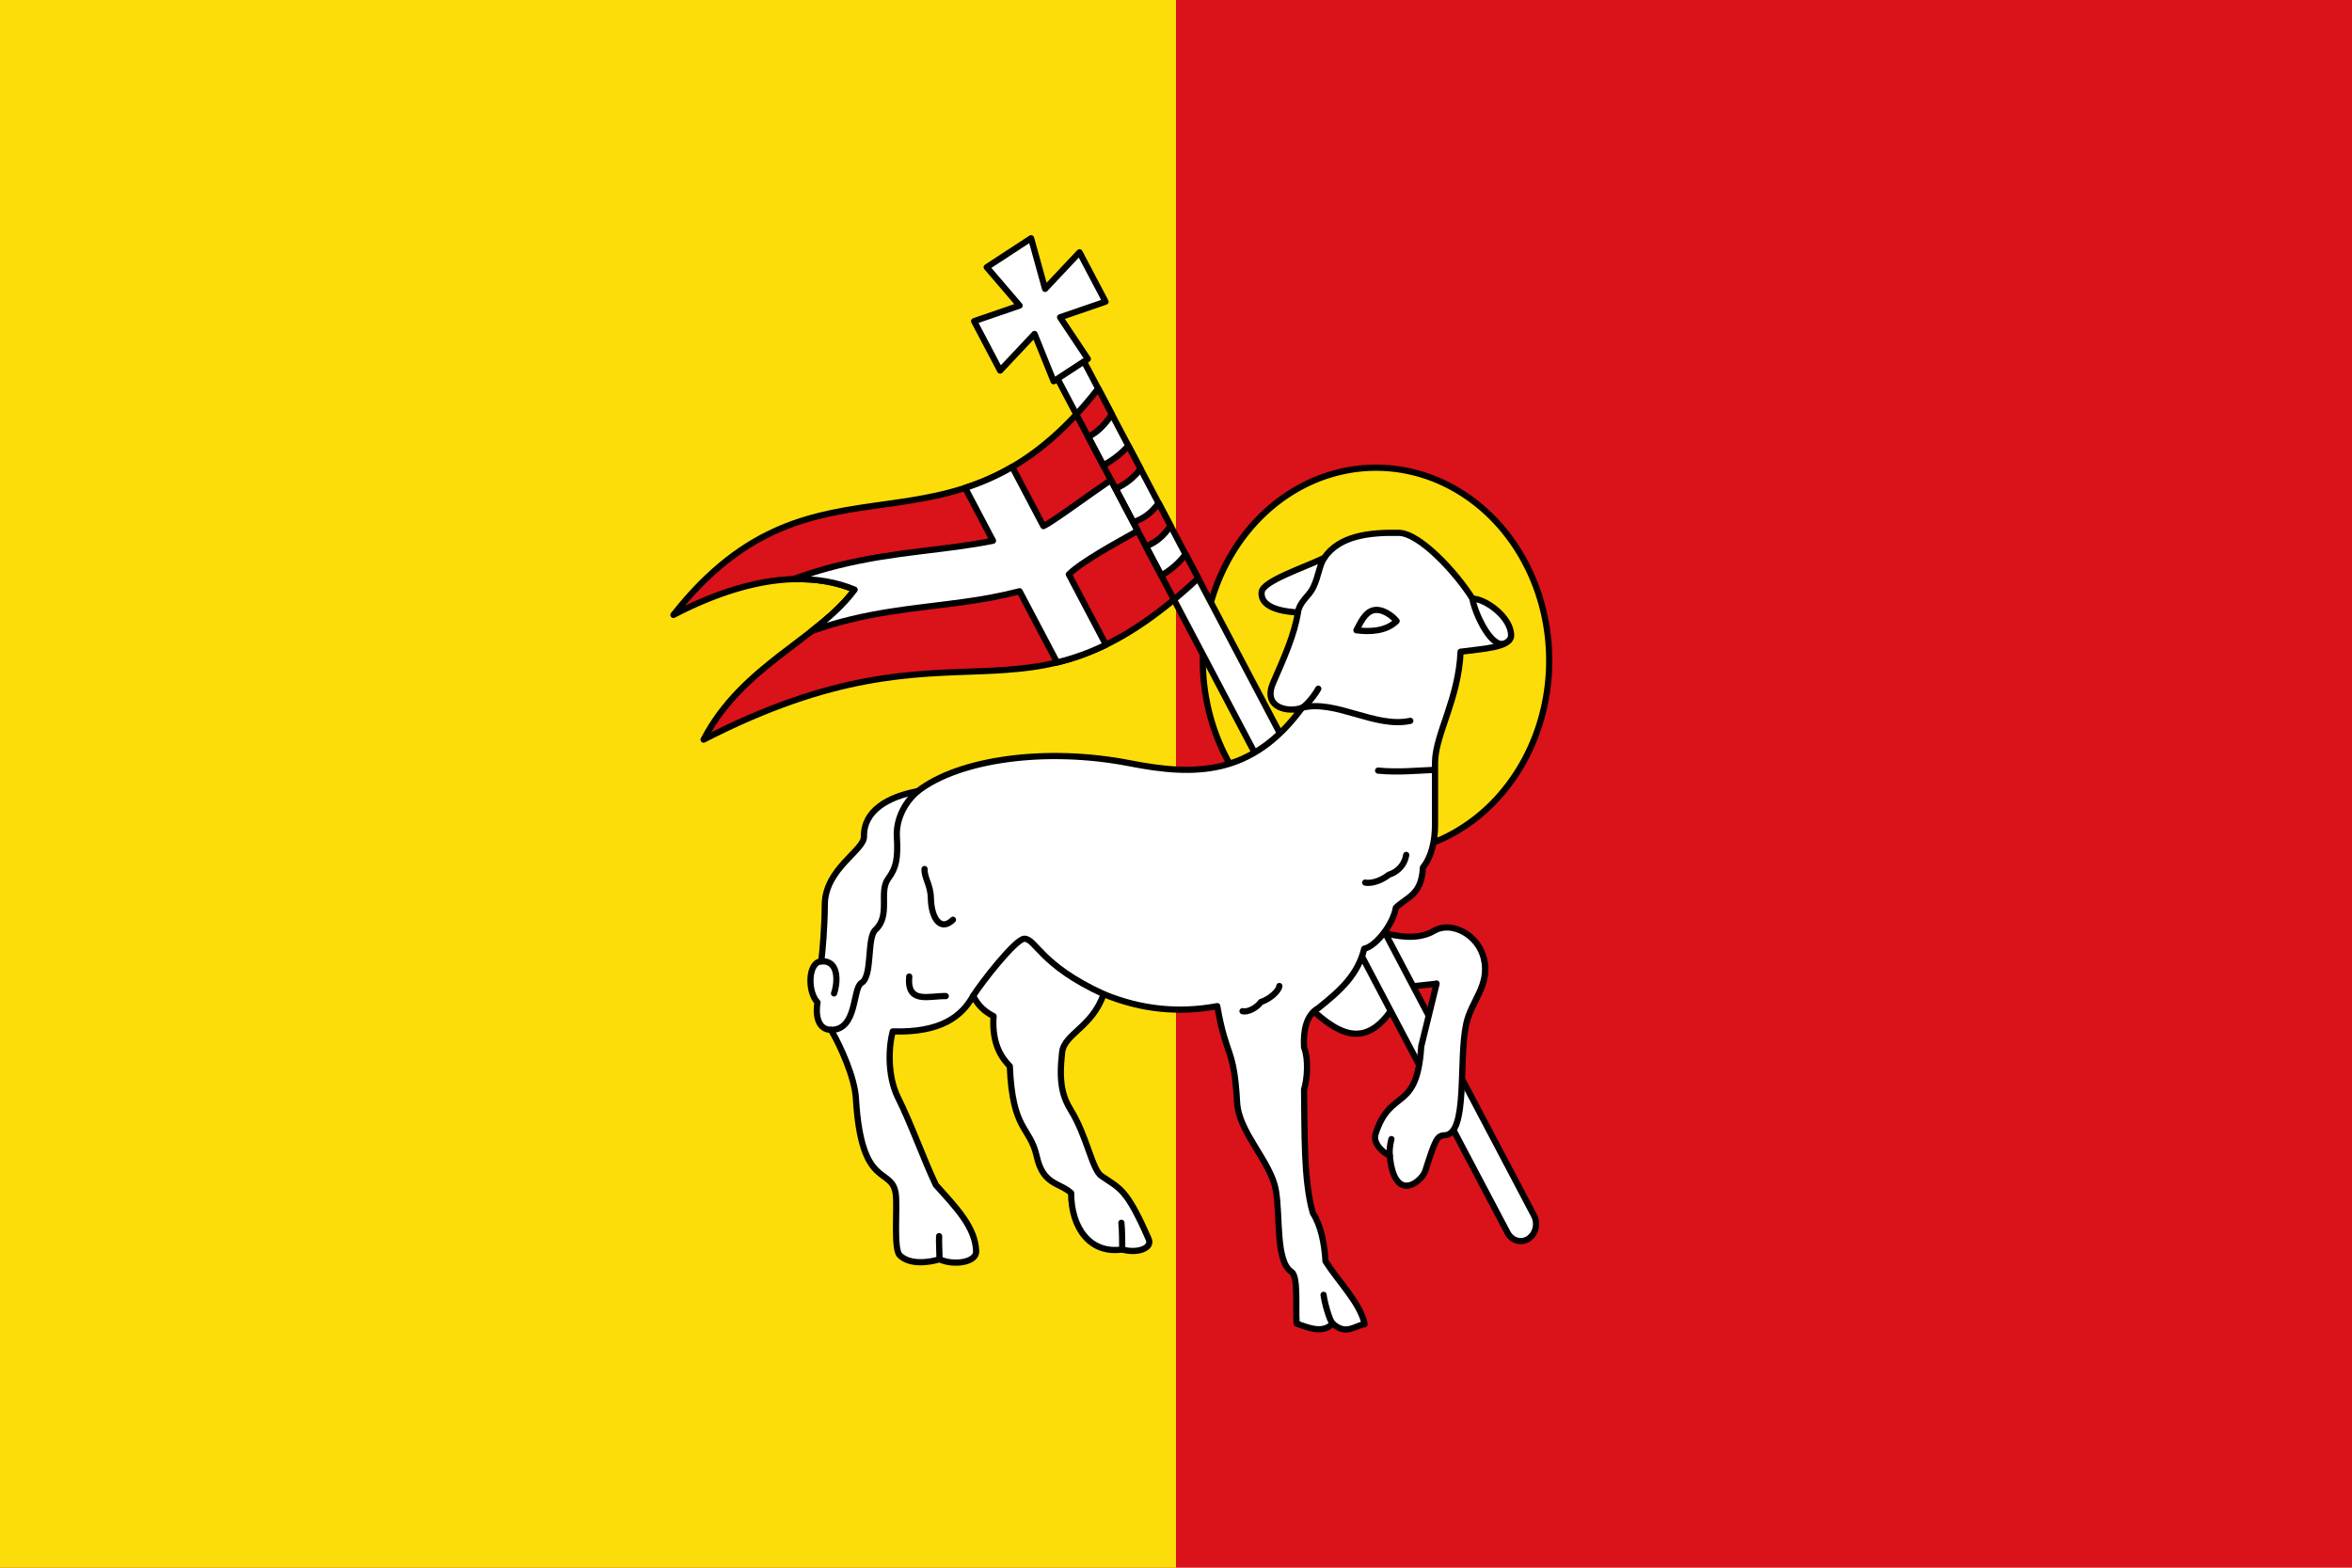
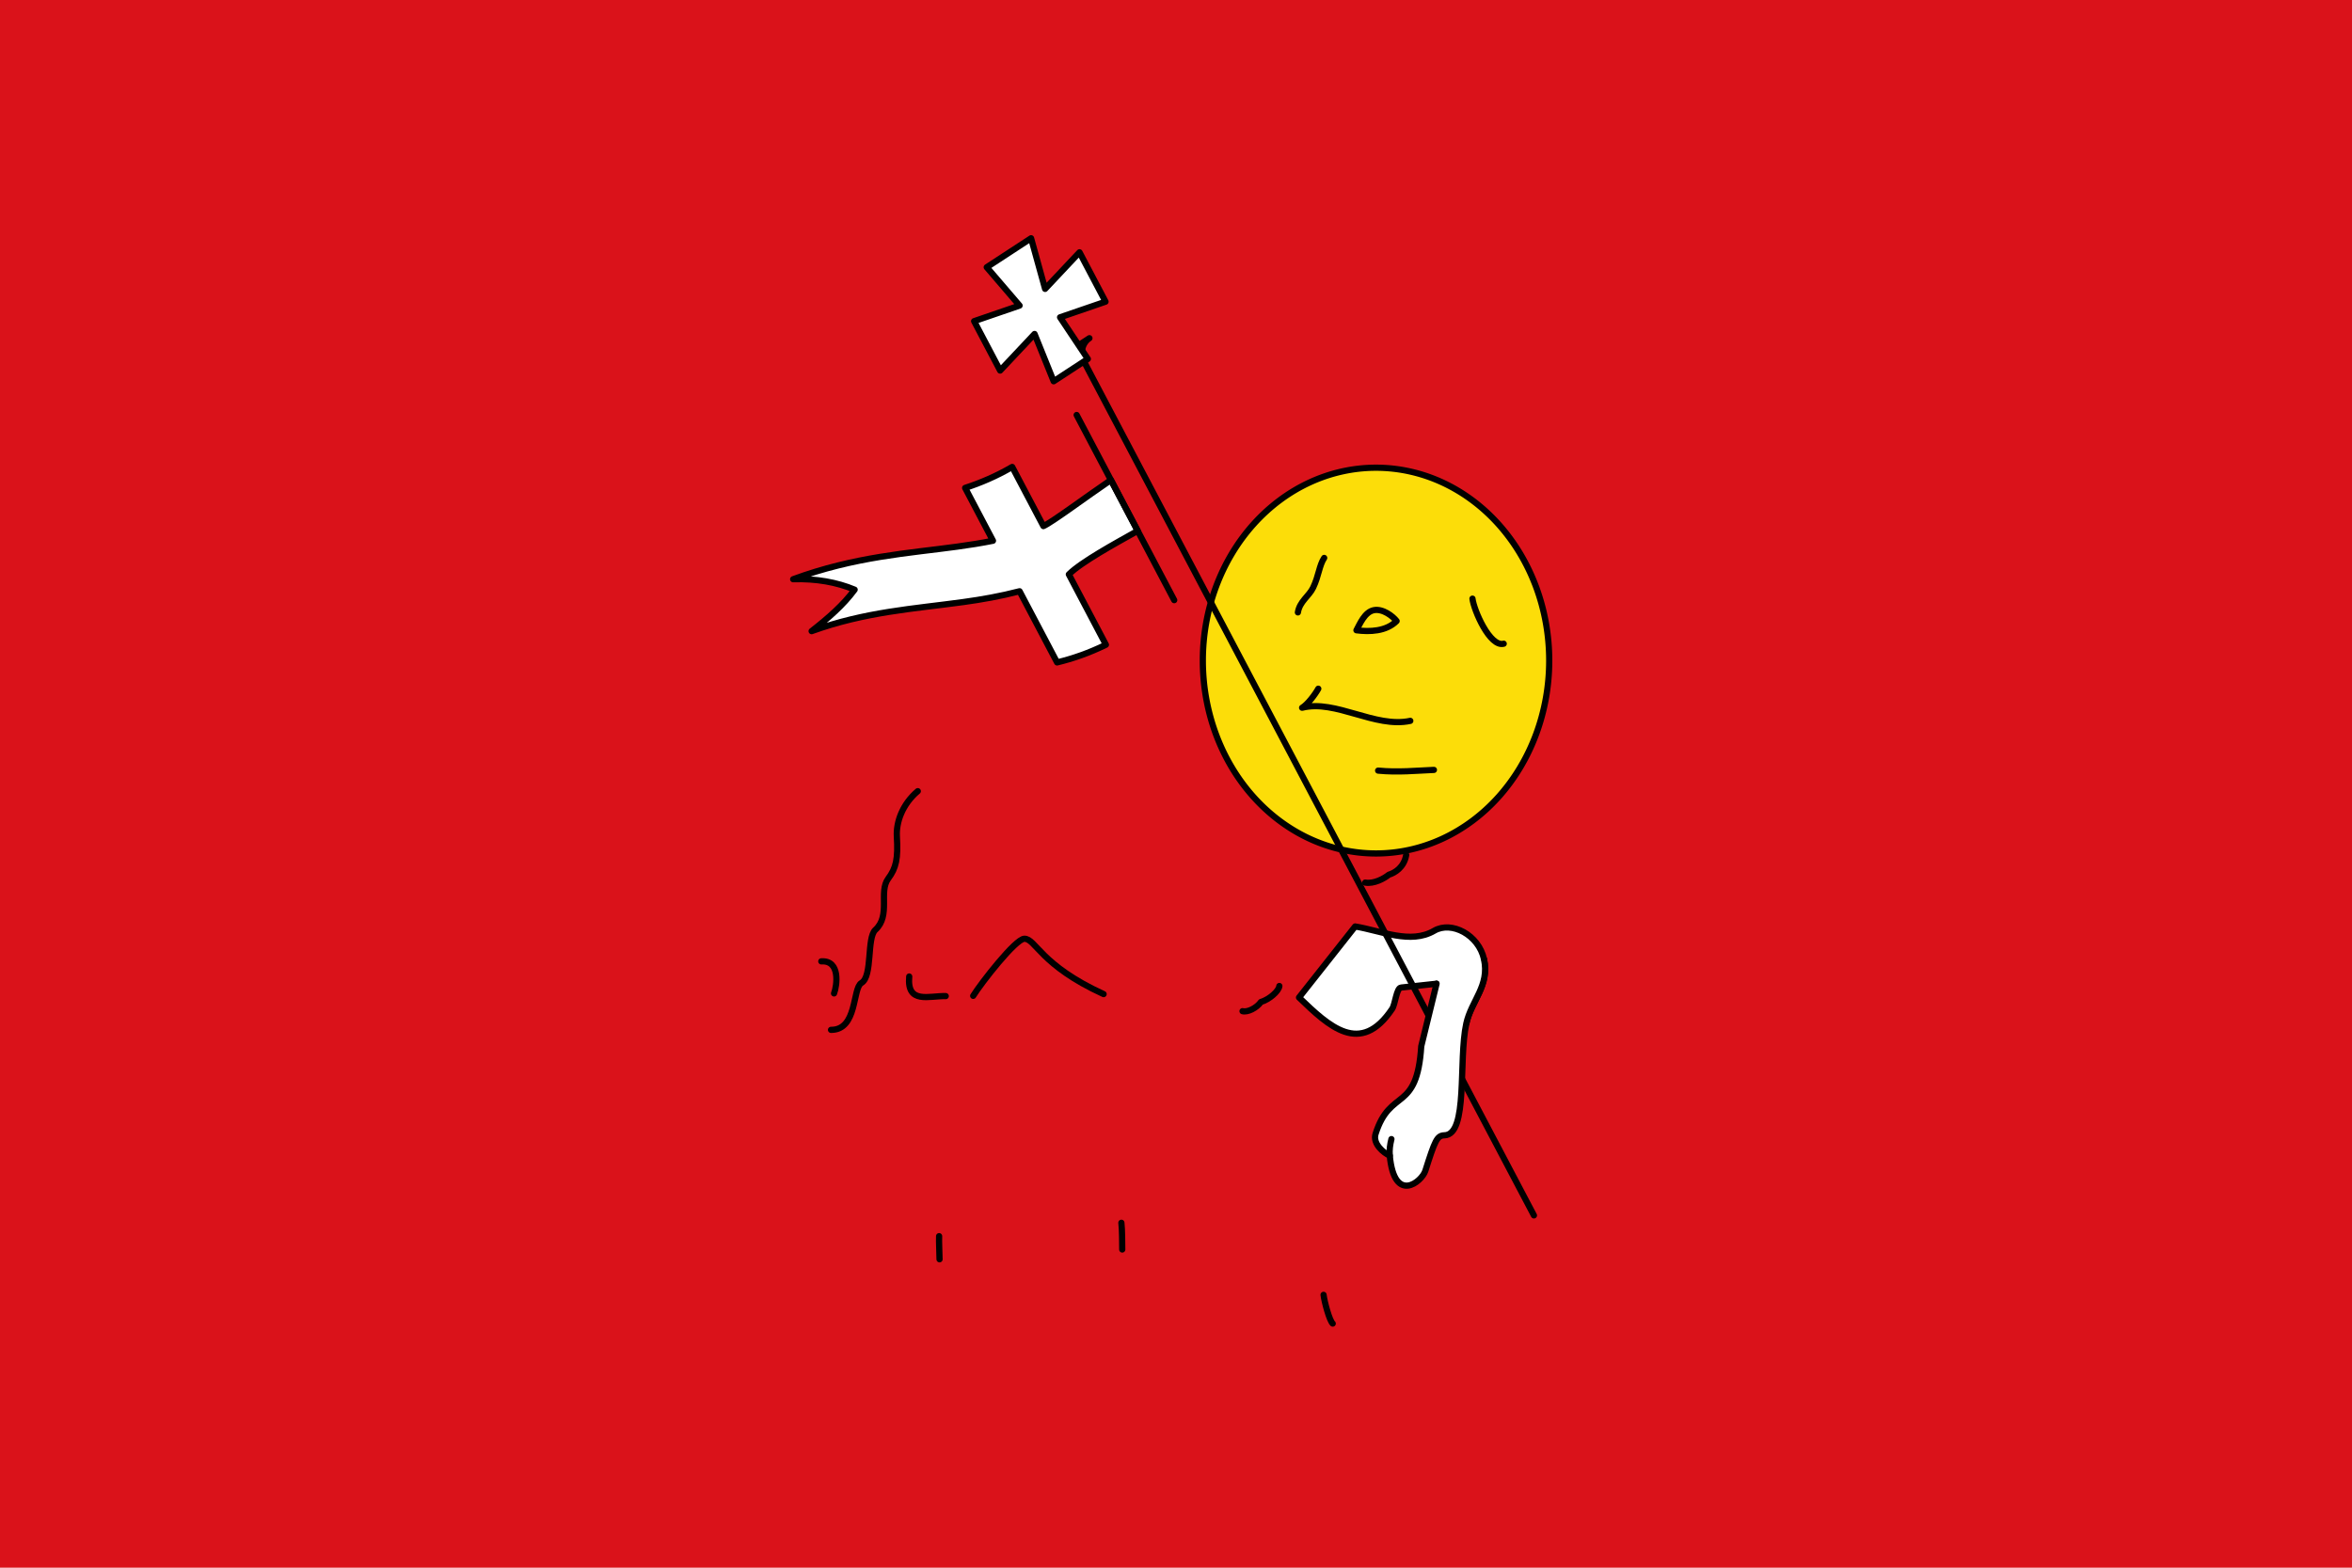
<svg xmlns="http://www.w3.org/2000/svg" id="svg25886" width="1500" height="1e3" version="1.1" viewBox="0 0 1500 1e3" xml:space="preserve">
  <path id="path25828" d="m0 0v1e3h1500v-1e3z" fill="#da121a" style="stroke-width:2" />
-   <path id="path25830" d="m0 0v1e3h750v-1e3z" fill="#fcdd09" style="stroke-width:2" />
  <g id="g26186" transform="translate(.104 -.11)">
    <path id="path25834" d="m987.916 421.487a110.454 123.029 0 0 1-110.454 123.029 110.454 123.029 0 0 1-110.454-123.029 110.454 123.029 0 0 1 110.454-123.029 110.454 123.029 0 0 1 110.454 123.029z" fill="#fcdd09" style="stroke-linecap:round;stroke-linejoin:round;stroke-width:3.959;stroke:#000000" />
    <path id="path25836" d="m935.033 653.031c3.213-14.686 15.01-24.121 11.291-41.099-3.394-15.493-20.658-24.587-31.729-18.124-15.182 8.863-33.628 0.032-50.441-2.719l-35.797 45.31c19.112 18.426 39.171 37.472 59.391 7.25 2.006-2.999 2.726-13.38 5.695-13.593l22.632-2.453" fill="#ffffff" style="stroke-linecap:round;stroke-linejoin:round;stroke-width:3.959;stroke:#000000" />
-     <path id="path25838" d="m677.845 226.846c4.665-3.049 10.624-1.321 13.361 3.875l286.962 544.67c2.738 5.196 1.186 11.833-3.479 14.882-4.665 3.049-10.624 1.321-13.361-3.875l-286.962-544.67c-2.737-5.196-1.186-11.833 3.479-14.882z" fill="#ffffff" style="stroke-linecap:round;stroke-linejoin:round;stroke-width:3.959;stroke:#000000" />
-     <path id="path25840" d="m599.098 803.389c-6.81 2.106-19.066 3.723-25.385-2.563-4.168-4.146-1.329-31.06-2.589-39.408-2.64-17.496-21.909-1.999-25.362-60.618-0.785-13.325-9.621-33.037-15.879-43.76-8.42-0.116-10.029-9.47-8.62-17.534-6.514-6.71-6.161-25.708 2.42-26.162 0.926-8.372 2.096-21.044 2.231-36.204 0.205-22.927 25.159-34.56 24.989-43.401-0.313-16.334 14.927-25.333 34.314-28.952 26.521-20.576 82.306-28.157 135.29-17.786 40.873 8.001 77.736 8.423 109.815-35.437-7.812 3.175-25.663 0.624-18.444-15.98 6.535-15.031 13.693-30.773 15.755-44.827-4.304-0.209-24.419-1.315-23.1-13.059 0.78-6.947 26.667-15.345 39.874-21.699 9.654-14.125 28.367-16.327 47.592-16 13.351 0.227 36.53 25.269 46.976 41.976 8.686 0.163 24.638 12.04 24.638 23.448 0 7.893-18.923 8.571-32.216 10.408-1.367 30.363-15.931 52.329-16.305 70.33v40.039c0 9.537-1.89 20.004-7.717 27.288-0.801 17.736-10.503 18.949-17.259 25.631-1.751 10.489-12.633 24.551-20.175 26.162-4.05 16.394-14.666 26.237-29.299 37.916-8.034 4.497-9.659 15.281-9.065 25.036 2.888 7.332 2.136 19.863 0 26.822 0.413 26.287-0.422 58.15 5.613 78.861 5.222 8.129 7.389 19.631 8.054 30.757 8.562 13.368 22.207 26.736 24.975 40.104-6.532 1.031-11.886 7.307-20.373-0.375-6.243 6.361-14.657 3.047-23.011 0-0.767-10.68 1.137-30.035-3.308-33-10.214-6.815-7.002-35.164-9.965-52.113-3.188-18.239-23.622-36.651-24.696-55.857-2.017-36.068-6.712-27.527-12.656-61.514-24.162 4.494-48.324 2.314-72.486-7.689-7.186 21.163-25.088 25.236-26.463 37.165-2.225 19.308 0.254 28.264 5.753 37.165 9.969 16.136 13.361 37.561 19.272 41.65 11.761 8.137 15.971 7.691 30.202 40.369 2.541 5.834-7.401 9.301-16.876 6.568-20.56 2.992-32.568-13.787-32.598-36.044-7.457-6.743-17.823-5.086-21.861-23.068-4.506-20.065-15.46-15.827-17.258-57.825-4.91-5.035-11.613-13.867-10.355-31.883-5.683-2.97-9.851-6.661-12.993-12.971-7.418 13.214-20.636 23.591-51.299 22.693-2.419 8.501-3.893 27.801 3.452 42.447 8.118 16.187 16.202 38.916 24.022 55.482 12.969 14.395 25.207 26.962 25.72 42.278 0.243 7.252-14.516 9.284-23.346 5.14z" fill="#ffffff" style="stroke-linecap:round;stroke-linejoin:round;stroke-width:3.959;stroke:#000000" />
+     <path id="path25838" d="m677.845 226.846c4.665-3.049 10.624-1.321 13.361 3.875l286.962 544.67l-286.962-544.67c-2.737-5.196-1.186-11.833 3.479-14.882z" fill="#ffffff" style="stroke-linecap:round;stroke-linejoin:round;stroke-width:3.959;stroke:#000000" />
    <path id="path25842" d="m523.684 613.344c12.362-0.802 9.997 15.621 8.125 20.45" fill="none" style="stroke-linecap:round;stroke-linejoin:round;stroke-width:3.959;stroke:#000000" />
    <path id="path25844" d="m529.884 657.041c16.981 0.078 13.583-26.549 19.389-29.922 7.251-4.214 3.296-28.754 8.88-33.864 10.022-9.172 1.943-24.241 8.185-32.646 5.128-6.905 6.361-12.786 5.537-26.907-0.532-9.117 3.511-20.605 13.344-28.914" fill="none" style="stroke-linecap:round;stroke-linejoin:round;stroke-width:3.959;stroke:#000000" />
-     <path id="path25846" d="m589.533 554.448c-0.258 5.651 3.849 9.98 4.027 18.583 0.265 12.772 6.122 21.593 14.094 13.777" fill="none" style="stroke-linecap:round;stroke-linejoin:round;stroke-width:3.959;stroke:#000000" />
    <path id="path25848" d="m579.754 623.011c-1.612 17.894 12.774 12.191 23.299 12.495" fill="none" style="stroke-linecap:round;stroke-linejoin:round;stroke-width:3.959;stroke:#000000" />
    <path id="path25850" d="m792.32 645.118c3.117 0.87 8.925-1.914 11.737-5.873 5.185-1.513 11.452-6.838 11.751-10.185" fill="none" style="stroke-linecap:round;stroke-linejoin:round;stroke-width:3.959;stroke:#000000" />
    <path id="path25852" d="m870.559 563.098c5.598 1.012 12.217-2.668 15.082-5.031 3.628-1.072 9.708-4.552 11.073-12.613" fill="none" style="stroke-linecap:round;stroke-linejoin:round;stroke-width:3.959;stroke:#000000" />
    <path id="path25854" d="m878.81 491.668c12.569 1.245 24.529-6.3e-4 35.575-0.453" fill="none" style="stroke-linecap:round;stroke-linejoin:round;stroke-width:3.959;stroke:#000000" />
    <path id="path25856" d="m899.323 459.933c-22.483 4.831-47.576-13.784-68.999-8.369 3.374-1.922 8.441-8.625 10.32-12.136" fill="none" style="stroke-linecap:round;stroke-linejoin:round;stroke-width:3.959;stroke:#000000" />
    <path id="path25858" d="m620.549 635.35c5.159-8.329 27.035-36.349 32.617-36.427 7.24-0.102 10.204 16.875 50.561 35.301" fill="none" style="stroke-linecap:round;stroke-linejoin:round;stroke-width:3.959;stroke:#000000" />
    <path id="path25860" d="m598.822 788.64c-0.173 3.476 0.25 11.242 0.275 14.749" fill="none" style="stroke-linecap:round;stroke-linejoin:round;stroke-width:3.959;stroke:#000000" />
    <path id="path25862" d="m715.069 780.098c0.507 4.344 0.521 13.537 0.545 17.044" fill="none" style="stroke-linecap:round;stroke-linejoin:round;stroke-width:3.959;stroke:#000000" />
    <path id="path25864" d="m844.011 826.063c0.507 4.344 3.655 16.27 5.837 18.336" fill="none" style="stroke-linecap:round;stroke-linejoin:round;stroke-width:3.959;stroke:#000000" />
    <path id="path25866" d="m827.634 390.757c1.138-7.06 7.125-10.379 9.719-15.802 3.658-7.646 3.829-14.046 7.055-18.956" fill="none" style="stroke-linecap:round;stroke-linejoin:round;stroke-width:3.959;stroke:#000000" />
    <path id="path25868" d="m938.976 381.974c0.868 7.426 11.131 31.123 19.927 28.746" fill="none" style="stroke-linecap:round;stroke-linejoin:round;stroke-width:3.959;stroke:#000000" />
    <path id="path25870" d="m864.967 402.148c2.167-3.985 5.262-11.65 11.078-12.819 5.741-1.155 12.179 3.882 14.55 6.929-6.669 6.66-17.222 6.988-25.628 5.89z" fill="none" style="stroke-linecap:round;stroke-linejoin:round;stroke-width:3.959;stroke:#000000" />
    <path id="path25872" d="m629.188 170.576 20.955 24.445-28.997 9.958 16.597 31.502 21.946-23.341 12.185 30.177 21.793-14.245-17.71-26.565 28.997-9.958-16.597-31.502-21.946 23.341-8.94-32.298z" fill="#ffffff" style="stroke-linecap:round;stroke-linejoin:round;stroke-width:3.959;stroke:#000000" />
-     <path id="path25874" d="m764.053 368.989c-114.118 106.242-149.414 17.475-315.444 102.917 24.578-47.271 73.048-64.021 96.344-95.665-28.17-11.77-66.832-9.241-115.578 16.11 92.345-117.253 176.217-22.667 270.914-144.392l8.735 16.579c-4.138 5.625-8.482 11.049-15.158 14.201l9.594 18.209c6.396-3.414 11.684-7.63 16.047-12.515l7.815 14.834c-4.54 5.708-9.86 9.934-16.046 12.515l11.26 21.372c6.542-1.907 11.906-6.05 16.252-12.125l7.57 14.369c-4.087 6.567-9.388 10.83-15.67 13.23l9.8 18.6c5.827-3.264 11.973-8.509 15.464-13.621z" fill="#da121a" style="stroke-linecap:round;stroke-linejoin:round;stroke-width:3.959;stroke:#000000" />
    <path id="path25876" d="m505.733 369.588c14.753-0.466 27.855 1.908 39.22 6.656-7.216 9.801-16.853 18.17-27.441 26.462 34.426-12.417 64.784-14.166 96.79-18.567 11.725-1.612 23.664-3.713 35.845-6.881l23.916 45.393c10.075-2.432 20.343-5.994 31.141-11.265l-23.651-44.892c8.027-7.974 29.436-19.642 43.919-27.764l-2.938-5.576-11.259-21.369-2.892-5.49c-15.14 10.252-37.927 27.266-43.06 29.392l-19.877-37.727c-10.087 5.877-20.09 10.146-30.031 13.372l17.761 33.711c-7.47 1.503-15.029 2.68-22.791 3.748-30.956 4.257-65.242 6.271-104.65 20.797z" fill="#ffffff" style="stroke-linecap:round;stroke-linejoin:round;stroke-width:3.959;stroke:#000000" />
    <path id="path25878" d="m686.535 264.826 62.228 118.112" fill="none" style="stroke-linecap:round;stroke-linejoin:round;stroke-width:3.959;stroke:#000000" />
    <path id="path25880" d="m916.074 627.603-9.763 39.873c-2.718 42.893-19.691 26.141-29.14 55.919-1.99 6.271 5.171 12.208 9.061 13.891 2.922 31.073 20.466 16.588 22.669 9.67 6.14-19.285 7.401-22.525 12.204-22.655 15.332-0.414 8.745-47.576 13.929-71.269 3.213-14.686 15.01-24.121 11.291-41.099" fill="#ffffff" style="stroke-linecap:round;stroke-linejoin:round;stroke-width:3.959;stroke:#000000" />
    <path id="path25882" d="m886.231 737.285c-0.292-3.771 0.143-6.876 1.051-10.567" fill="none" style="stroke-linecap:round;stroke-linejoin:round;stroke-width:3.959;stroke:#000000" />
  </g>
</svg>